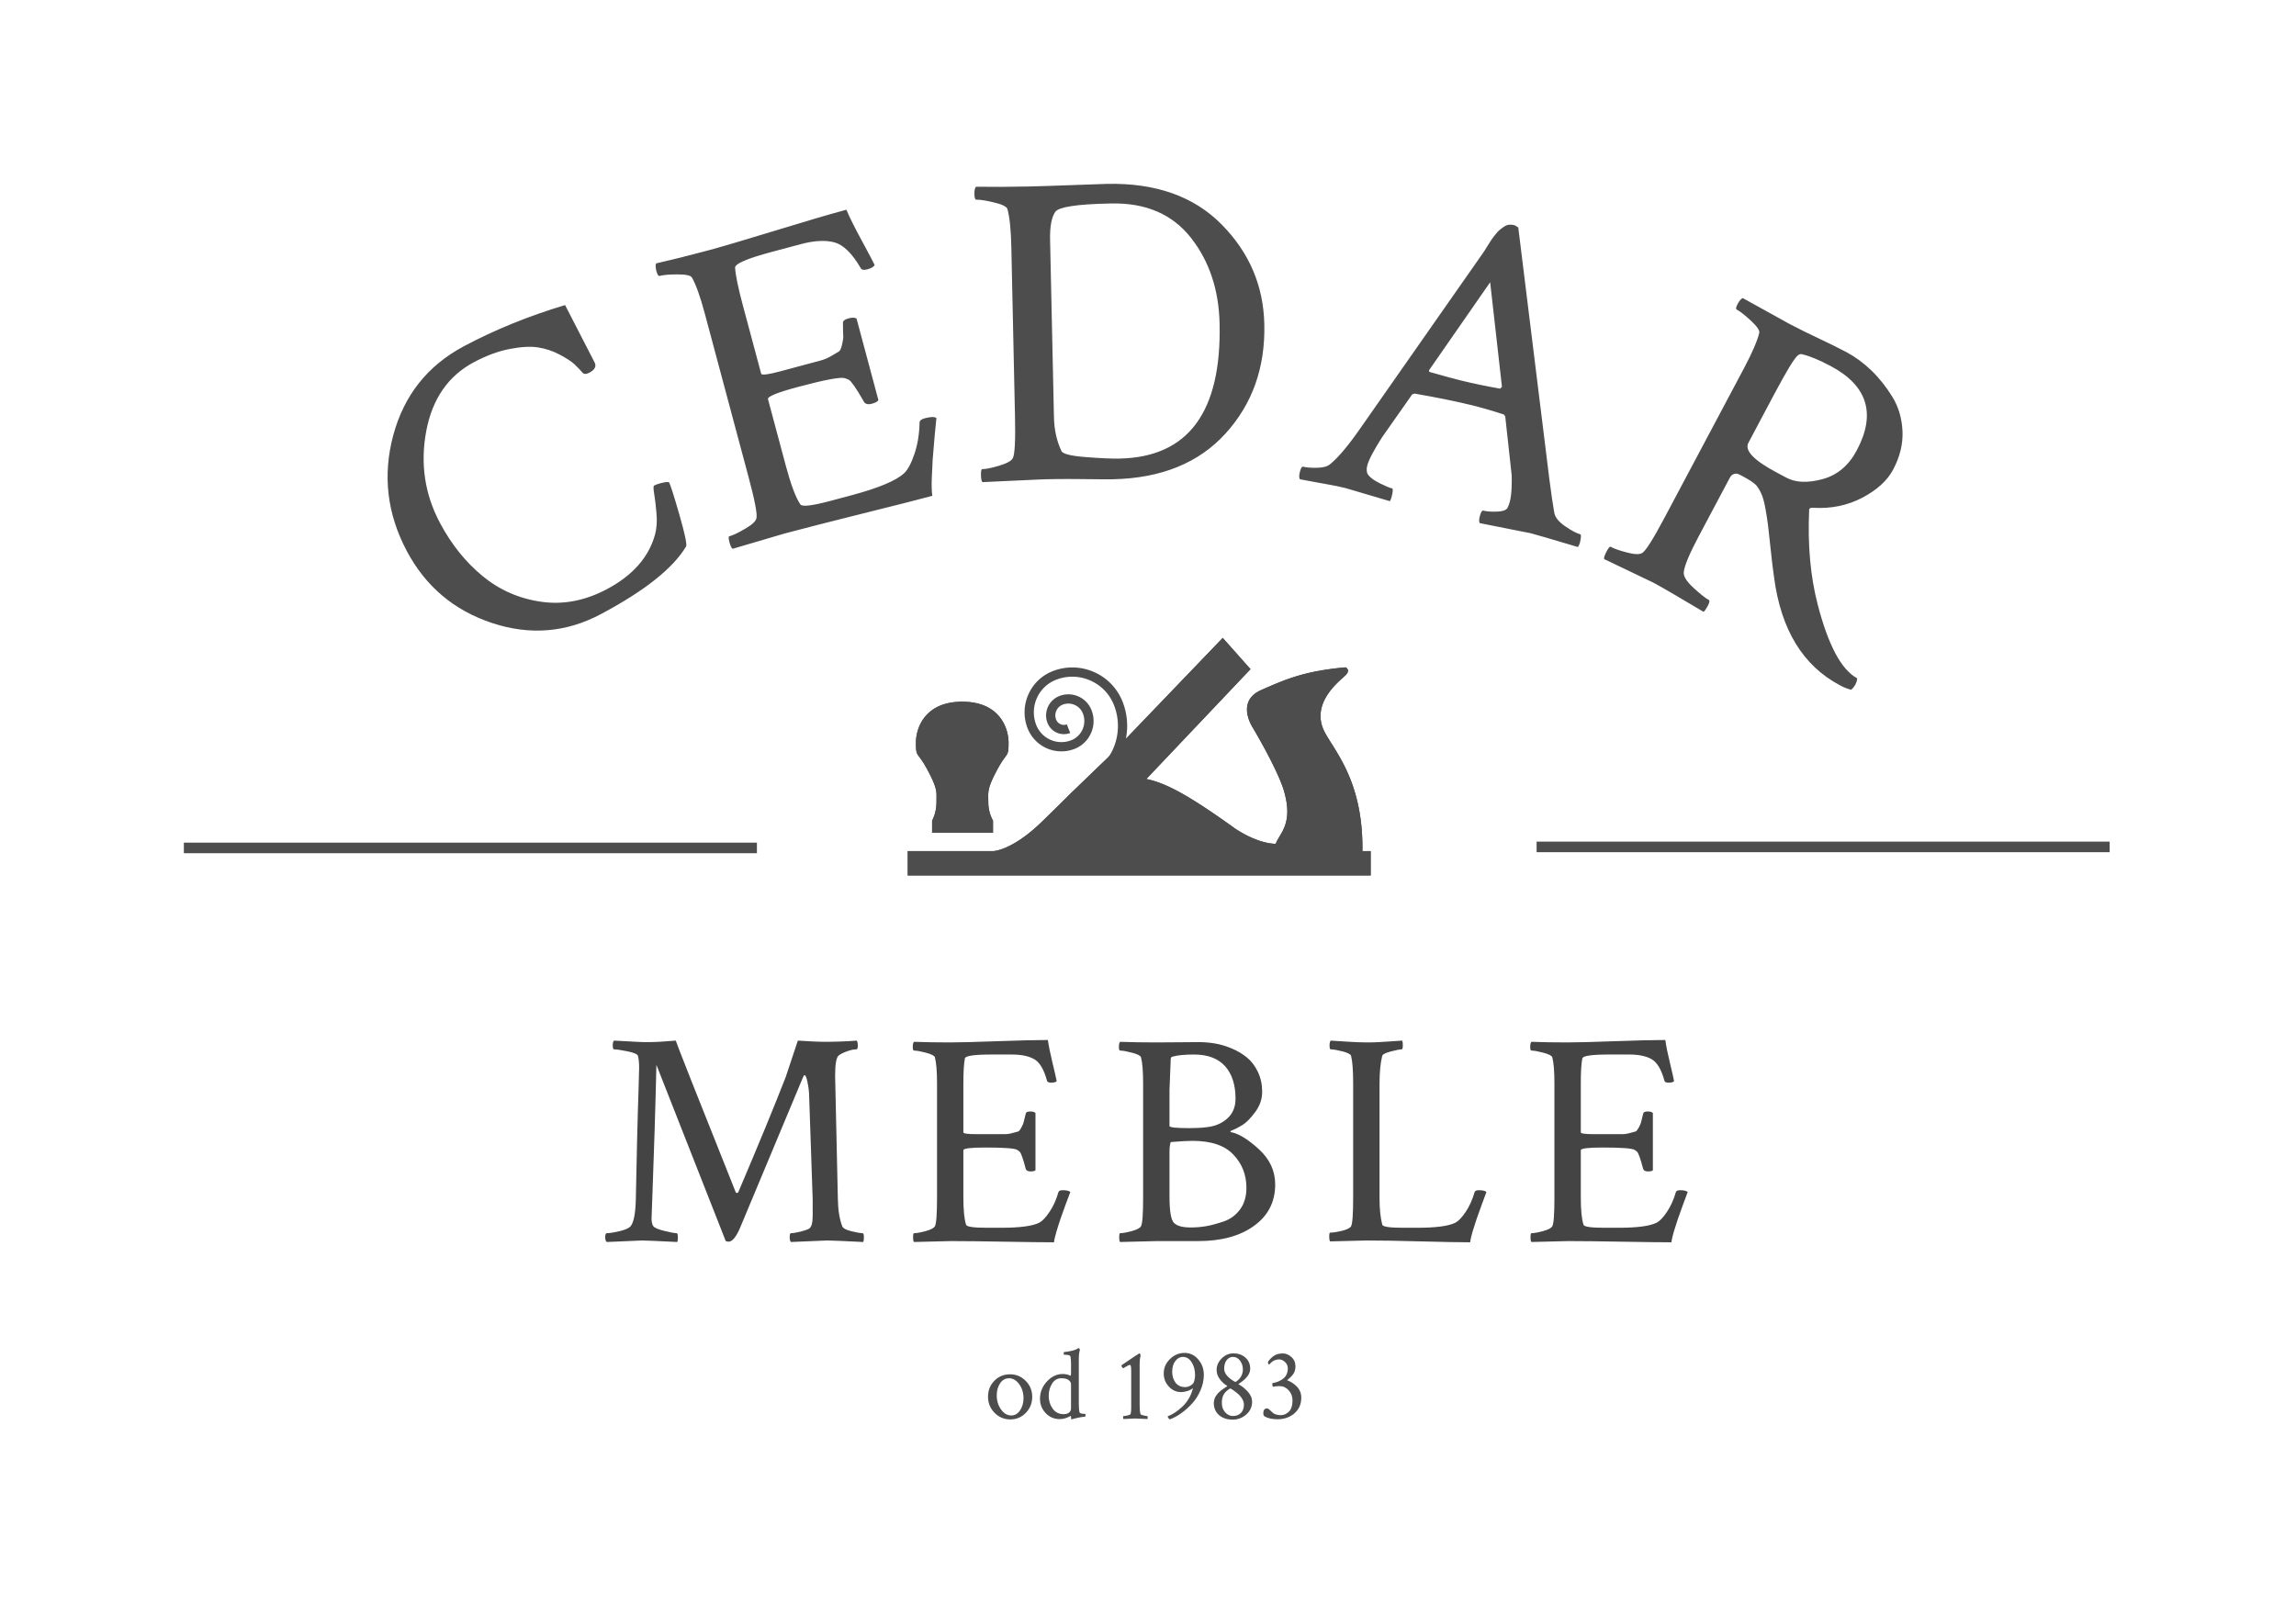
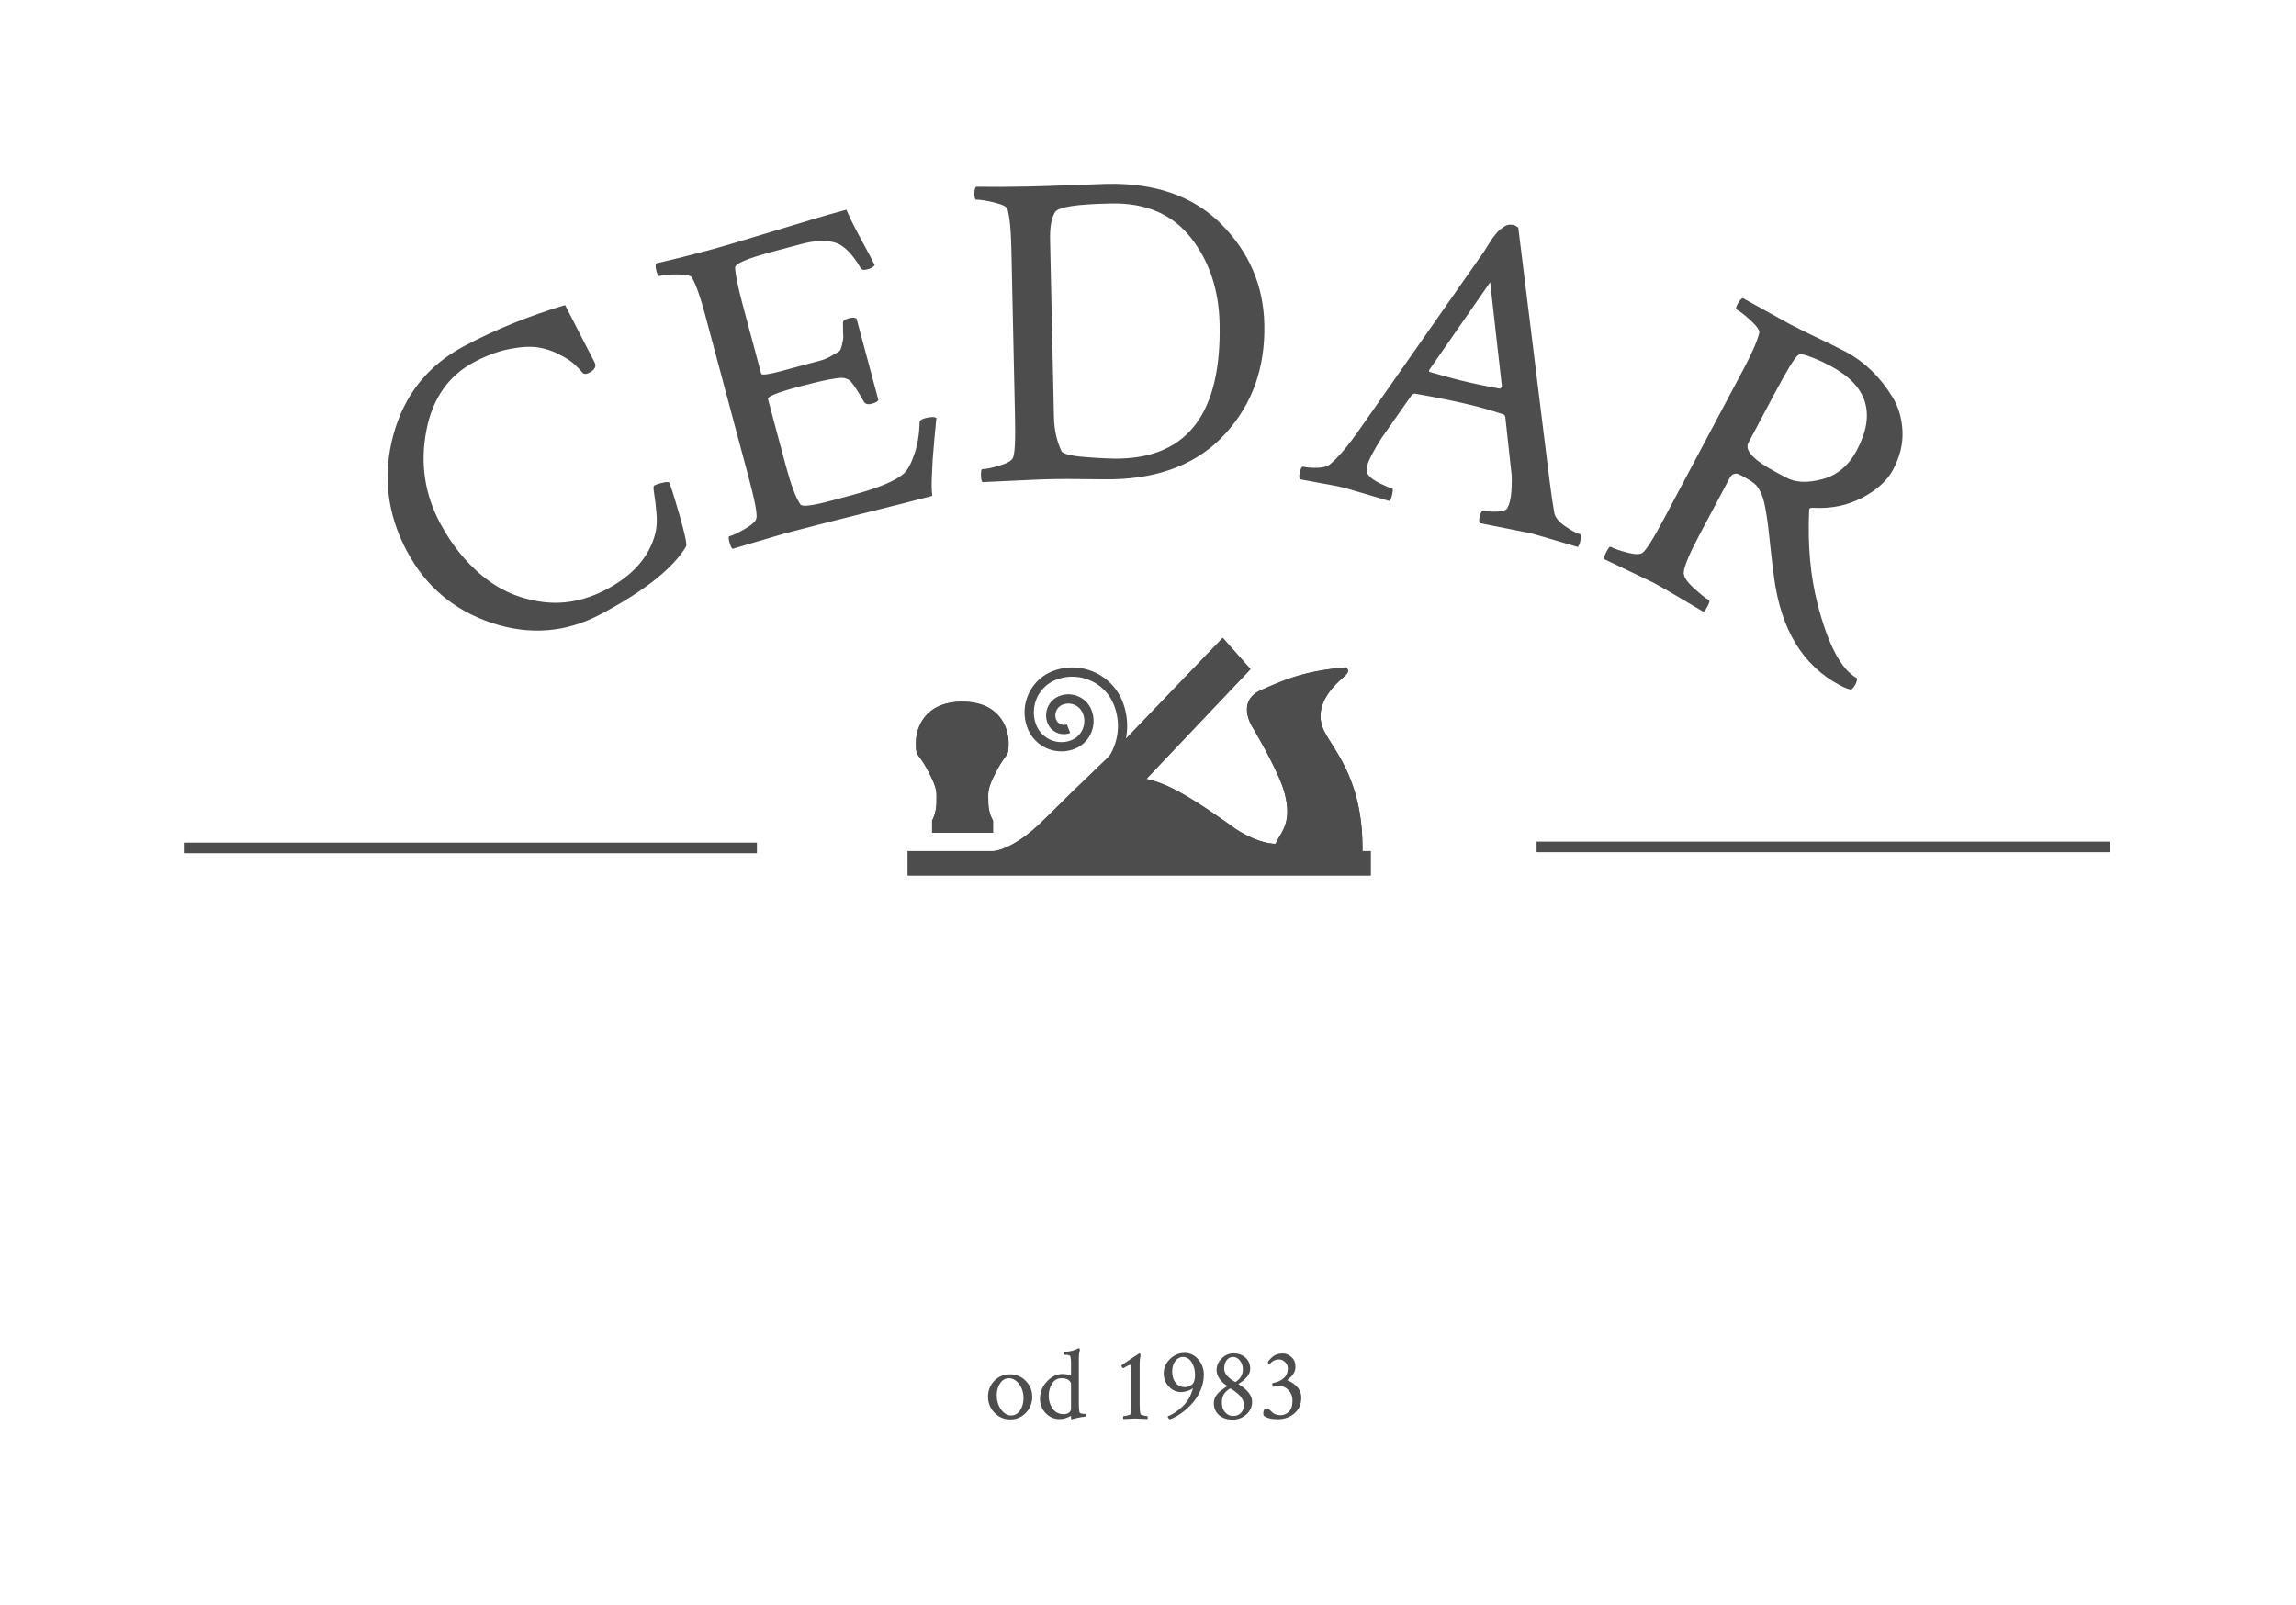
<svg xmlns="http://www.w3.org/2000/svg" id="SvgjsSvg13687" width="4096" height="2863.958">
  <defs id="SvgjsDefs13688" />
  <g id="SvgjsG13689" transform="translate(328, 328) scale(34.4)" opacity="1">
    <defs id="SvgjsDefs5195" />
    <g id="SvgjsG5196" transform="scale(0.225)" opacity="1">
      <g id="SvgjsG5197" class="J9cU-vR7u" transform="translate(151.4, 61.166) scale(1.404)" fill="#4d4d4d">
        <path d="M87 66v4H11v-4h14.094s3.055-.098 7.867-4.76a430.172 430.172 0 0 0 4.811-4.733l6.046-5.827L62.71 30.995l4.562 5.131-17.1 18.037c3.317.675 7.224 2.856 14.485 8.078 0 0 3.364 2.403 6.568 2.564 0 0 .185-.011.187-.015.692-1.782 2.9-3.28 1.37-8.611-1.01-3.521-5.137-10.444-5.137-10.444s-2.882-4.295 1.375-6.176c4.256-1.88 7.226-3.124 13.858-3.732 0 0 .89.406 0 1.297-.891.891-6.077 4.681-3.303 9.584C81.47 50.054 85.785 55 85.644 66H87zm-71.283-7.984c0 1.757-.717 2.98-.717 2.98V63h10v-2.004s-.774-1.224-.774-2.98c0-1.755-.262-2.134 1.41-5.287 1.672-3.151 1.917-1.981 1.917-4.489s-1.507-6.768-7.607-6.768c-6.1 0-7.605 4.26-7.605 6.768s.268 1.338 1.938 4.489c1.67 3.153 1.438 3.532 1.438 5.287z" />
        <path d="M85.644 66c.142-11-4.174-15.946-6.067-19.292-2.774-4.903 2.412-8.694 3.303-9.584.89-.891 0-1.297 0-1.297-6.633.608-9.603 1.853-13.858 3.732-4.257 1.881-1.375 6.176-1.375 6.176s4.127 6.923 5.137 10.444c1.53 5.331-.678 6.829-1.37 8.611-.002.004-.187.015-.187.015-3.204-.161-6.568-2.564-6.568-2.564-7.262-5.222-11.168-7.403-14.485-8.078l17.101-18.037-4.562-5.131-15.9 16.565a10.831 10.831 0 0 0-.518-6.022 8.821 8.821 0 0 0-4.68-4.922 8.814 8.814 0 0 0-6.786-.172c-3.73 1.436-5.599 5.64-4.163 9.369a5.959 5.959 0 0 0 7.692 3.418 4.889 4.889 0 0 0 2.725-2.592 4.88 4.88 0 0 0 .096-3.759 4.049 4.049 0 0 0-2.152-2.265 4.058 4.058 0 0 0-3.124-.079 3.421 3.421 0 0 0-1.962 4.417 2.89 2.89 0 0 0 3.729 1.656c-.249-.658-.327-.814-.544-1.418a1.368 1.368 0 0 1-1.768-.785 1.9 1.9 0 0 1 1.09-2.453 2.552 2.552 0 0 1 1.962.05 2.539 2.539 0 0 1 1.351 1.422 3.366 3.366 0 0 1-.065 2.597 3.371 3.371 0 0 1-1.883 1.791 4.438 4.438 0 0 1-5.729-2.545 5.737 5.737 0 0 1 3.29-7.406 7.304 7.304 0 0 1 5.626.144 7.297 7.297 0 0 1 3.877 4.078 9.31 9.31 0 0 1-.182 7.177c-.18.406-.393.787-.623 1.155l-.254.265-6.046 5.827a430.172 430.172 0 0 1-4.811 4.733C28.149 65.902 25.094 66 25.094 66H11v4h76v-4h-1.356z" />
        <path d="M15.717 58.016c0 1.757-.717 2.98-.717 2.98V63h10v-2.004s-.774-1.224-.774-2.98c0-1.755-.262-2.134 1.41-5.287 1.672-3.151 1.917-1.981 1.917-4.489s-1.507-6.768-7.607-6.768c-6.1 0-7.605 4.26-7.605 6.768s.268 1.338 1.938 4.489c1.67 3.153 1.438 3.532 1.438 5.287z" />
      </g>
      <g id="SvgjsG5198" class="text" transform="translate(223.364, 67.673) scale(1)" fill="#4d4d4d">
        <path d="M-111.54 1.11L-112.15 1.08C-112.51 1.12 -112.99 1.22 -113.57 1.37C-114.15 1.52 -114.62 1.7 -114.98 1.89C-115.16 1.99 -115.16 2.62 -114.96 3.8C-114.76 4.98 -114.58 6.48 -114.43 8.31C-114.27 10.13 -114.38 11.73 -114.74 13.09C-116.15 18.35 -119.85 22.58 -125.85 25.77C-130.89 28.45 -135.96 29.42 -141.06 28.67C-146.17 27.93 -150.67 25.94 -154.56 22.72C-158.45 19.5 -161.71 15.44 -164.32 10.53C-167.84 3.92 -168.9 -3.13 -167.51 -10.6C-166.12 -18.07 -162.45 -23.39 -156.51 -26.55C-153.66 -28.07 -150.91 -29.09 -148.26 -29.6C-145.62 -30.11 -143.43 -30.23 -141.68 -29.95C-139.94 -29.67 -138.28 -29.12 -136.71 -28.28C-135.13 -27.45 -133.99 -26.69 -133.28 -26.02C-132.57 -25.34 -131.92 -24.66 -131.32 -23.97C-130.97 -23.76 -130.5 -23.82 -129.89 -24.14C-128.62 -24.82 -128.22 -25.62 -128.71 -26.53C-129.03 -27.13 -131.3 -31.53 -135.5 -39.72C-143.89 -37.2 -151.66 -34.04 -158.82 -30.23C-167.18 -25.77 -172.61 -18.94 -175.1 -9.71C-177.58 -0.49 -176.53 8.43 -171.95 17.04C-167.62 25.16 -161.09 30.67 -152.35 33.57C-143.6 36.47 -135.23 35.78 -127.23 31.52C-117.16 26.16 -110.62 20.97 -107.62 15.95C-107.35 15.57 -107.85 13.17 -109.11 8.75C-110.38 4.32 -111.19 1.78 -111.54 1.11Z M-102.6 -52.3C-107.04 -51.11 -111.01 -50.12 -114.5 -49.33C-114.69 -48.99 -114.67 -48.39 -114.44 -47.53C-114.23 -46.73 -113.99 -46.37 -113.72 -46.44C-112.86 -46.67 -111.49 -46.79 -109.6 -46.79C-107.72 -46.8 -106.61 -46.57 -106.27 -46.09C-105.32 -44.42 -104.33 -41.63 -103.28 -37.71L-93.21 -0.08C-91.75 5.36 -91.15 8.54 -91.4 9.46C-91.57 10.15 -92.44 10.95 -94.01 11.86C-95.58 12.78 -96.79 13.36 -97.65 13.59C-97.85 13.64 -97.84 14.1 -97.61 14.96C-97.38 15.82 -97.13 16.33 -96.88 16.47L-84.92 12.95C-80.27 11.71 -74.28 10.18 -66.94 8.35C-59.61 6.53 -54.25 5.17 -50.86 4.26C-51 3.23 -51.04 1.89 -50.98 0.24C-50.92 -1.41 -50.85 -2.87 -50.77 -4.14C-50.68 -5.41 -50.54 -7.08 -50.35 -9.16C-50.16 -11.23 -50.01 -12.75 -49.91 -13.7C-50.42 -13.99 -51.3 -13.97 -52.56 -13.63C-53.36 -13.42 -53.77 -13.1 -53.79 -12.66C-53.85 -9.94 -54.25 -7.51 -54.99 -5.36C-55.72 -3.2 -56.52 -1.73 -57.37 -0.93C-59.26 0.79 -63.29 2.47 -69.46 4.12L-74.24 5.4C-78.56 6.56 -80.9 6.83 -81.28 6.22C-82.34 4.65 -83.44 1.71 -84.6 -2.6L-88.73 -18.03C-88.89 -18.63 -86.58 -19.57 -81.8 -20.85C-75.63 -22.5 -72.04 -23.17 -71.04 -22.87C-70.57 -22.72 -70.23 -22.58 -70.02 -22.45C-69.81 -22.33 -69.42 -21.87 -68.84 -21.06C-68.27 -20.25 -67.52 -19.02 -66.57 -17.35C-66.23 -16.87 -65.63 -16.75 -64.76 -16.98C-63.97 -17.19 -63.47 -17.47 -63.28 -17.8L-68.32 -36.62C-68.74 -36.86 -69.34 -36.88 -70.14 -36.66C-71.07 -36.41 -71.51 -36.05 -71.45 -35.57C-71.44 -33.93 -71.42 -32.93 -71.38 -32.54C-71.35 -32.16 -71.45 -31.51 -71.66 -30.6C-71.88 -29.69 -72.12 -29.16 -72.36 -29.03C-72.61 -28.89 -73.16 -28.56 -74.02 -28.05C-74.88 -27.54 -75.72 -27.17 -76.55 -26.95L-80.59 -25.87L-85.86 -24.45C-88.72 -23.69 -90.2 -23.51 -90.3 -23.9L-94.57 -39.83C-95.63 -43.81 -96.21 -46.65 -96.31 -48.33C-96.4 -49.23 -93.6 -50.44 -87.89 -51.97L-81.22 -53.75C-78.1 -54.59 -75.51 -54.73 -73.44 -54.18C-71.38 -53.63 -69.36 -51.67 -67.38 -48.28C-67.19 -47.84 -66.67 -47.73 -65.8 -47.96C-64.94 -48.19 -64.39 -48.52 -64.14 -48.94C-64.49 -49.7 -65.47 -51.55 -67.07 -54.5C-68.68 -57.45 -69.88 -59.85 -70.66 -61.7C-74.37 -60.71 -79.88 -59.09 -87.17 -56.85C-94.47 -54.62 -99.61 -53.1 -102.6 -52.3Z M-28.51 -67.06C-33.11 -66.96 -37.2 -66.94 -40.78 -67C-41.05 -66.72 -41.17 -66.14 -41.15 -65.24C-41.13 -64.42 -40.99 -64.01 -40.71 -64.02C-39.82 -64.04 -38.46 -63.82 -36.63 -63.38C-34.8 -62.94 -33.77 -62.45 -33.55 -61.9C-33.03 -60.06 -32.73 -57.11 -32.64 -53.06L-31.8 -14.12C-31.67 -8.48 -31.84 -5.25 -32.31 -4.41C-32.64 -3.79 -33.67 -3.22 -35.41 -2.7C-37.15 -2.18 -38.47 -1.91 -39.36 -1.89C-39.57 -1.89 -39.66 -1.4 -39.64 -0.44C-39.62 0.38 -39.51 0.9 -39.3 1.1L-26.84 0.52C-24.09 0.39 -20.68 0.35 -16.59 0.4C-12.5 0.45 -10.04 0.46 -9.22 0.44C1.91 0.2 10.56 -3.32 16.74 -10.12C22.91 -16.92 25.89 -25.3 25.67 -35.26C25.48 -44.19 22.19 -51.88 15.79 -58.34C9.4 -64.79 0.61 -67.9 -10.59 -67.66C-11.9 -67.63 -14.56 -67.54 -18.57 -67.38C-22.59 -67.23 -25.9 -67.12 -28.51 -67.06ZM-23.71 -54.7C-23.78 -57.79 -23.38 -59.96 -22.51 -61.22C-21.71 -62.33 -17.6 -62.97 -10.18 -63.13L-9.67 -63.14C-1.7 -63.32 4.42 -60.7 8.7 -55.3C12.97 -49.89 15.19 -43.27 15.36 -35.44C15.81 -15.05 8.13 -4.67 -7.67 -4.33C-9.52 -4.29 -12.16 -4.41 -15.56 -4.68C-18.97 -4.94 -20.82 -5.42 -21.11 -6.1C-22.19 -8.41 -22.76 -11.01 -22.82 -13.9Z M84.2 -57.61L83.37 -58.13C82.9 -58.25 82.47 -58.28 82.07 -58.24C81.67 -58.2 81.28 -58.04 80.9 -57.78C80.52 -57.52 80.19 -57.28 79.93 -57.06C79.66 -56.85 79.33 -56.49 78.92 -55.98C78.52 -55.48 78.2 -55.06 77.98 -54.73C77.76 -54.39 77.44 -53.89 77.02 -53.21C76.61 -52.53 76.3 -52.04 76.08 -51.74L47.75 -11.24C44.93 -7.19 42.59 -4.43 40.75 -2.97C40.14 -2.49 39.16 -2.23 37.81 -2.21C36.46 -2.18 35.38 -2.27 34.58 -2.46C34.32 -2.53 34.07 -2.09 33.84 -1.16C33.66 -0.42 33.67 0.11 33.87 0.44C35.03 0.65 36.23 0.87 37.48 1.11C38.73 1.34 39.86 1.55 40.88 1.73C41.9 1.9 43.07 2.15 44.41 2.48C44.61 2.53 48.01 3.53 54.6 5.49C54.81 5.19 55 4.64 55.16 3.83C55.33 3.02 55.31 2.59 55.11 2.54C54.51 2.4 53.57 2.01 52.31 1.38C51.05 0.76 50.18 0.14 49.69 -0.48C49.25 -1.01 49.15 -1.74 49.38 -2.67C49.69 -3.94 50.82 -6.11 52.76 -9.17L59.75 -19.13L60.33 -19.31C65.41 -18.42 69.69 -17.56 73.16 -16.71C75.63 -16.11 78.15 -15.39 80.7 -14.55C80.9 -14.51 81.07 -14.32 81.2 -14.01L82.55 -1.69L82.68 -0.49C82.72 0.22 82.71 1.19 82.66 2.42C82.61 3.64 82.48 4.69 82.27 5.56C82.14 6.09 81.94 6.61 81.68 7.11C81.35 7.59 80.54 7.86 79.26 7.9C77.97 7.94 76.93 7.86 76.13 7.67C75.86 7.6 75.61 7.98 75.38 8.81C75.14 9.63 75.12 10.21 75.32 10.55C83.08 12.08 86.99 12.86 87.06 12.88C87.73 13.04 91.36 14.1 97.95 16.06C98.18 15.69 98.33 15.38 98.4 15.11C98.7 13.84 98.73 13.18 98.46 13.11C97.66 12.91 96.5 12.3 94.99 11.26C93.47 10.21 92.64 9.15 92.48 8.05C92.15 6.2 91.77 3.56 91.33 0.13ZM63.77 -24.3C63.64 -24.34 63.6 -24.49 63.67 -24.75L77.72 -44.98L80.44 -20.88L80.02 -20.45C76.83 -21.01 73.77 -21.65 70.83 -22.37C69.56 -22.68 67.21 -23.32 63.77 -24.3Z M156.21 -25.66C164.7 -21.14 166.71 -14.67 162.23 -6.24C160.36 -2.72 157.72 -0.5 154.32 0.41C150.92 1.33 148.15 1.22 146.03 0.09L143.76 -1.12C138.48 -3.92 136.31 -6.21 137.24 -7.96L143.09 -18.98C144.67 -21.95 145.89 -24.12 146.73 -25.5C147.58 -26.88 148.19 -27.72 148.55 -28.04C148.91 -28.35 149.23 -28.47 149.5 -28.41C151.25 -28.02 153.48 -27.11 156.21 -25.66ZM159.8 -28.89C158.04 -29.82 155.88 -30.89 153.33 -32.09C150.78 -33.29 148.59 -34.38 146.77 -35.34L135.95 -41.33C135.58 -41.21 135.18 -40.76 134.76 -39.97C134.37 -39.25 134.3 -38.82 134.54 -38.69C135.33 -38.27 136.42 -37.42 137.8 -36.14C139.18 -34.86 139.84 -33.93 139.76 -33.35C139.31 -31.49 138.14 -28.76 136.24 -25.18L117.96 9.21C115.32 14.19 113.59 16.93 112.78 17.43C112.18 17.81 111.03 17.79 109.32 17.34C107.61 16.9 106.33 16.46 105.48 16C105.3 15.91 105 16.25 104.58 17.04C104.1 17.95 103.9 18.55 103.98 18.83L115.33 24.27C117.15 25.24 121.01 27.48 126.92 31.01C127.23 30.71 127.53 30.29 127.82 29.74C128.27 28.89 128.38 28.4 128.14 28.28C127.35 27.86 126.16 26.91 124.56 25.44C122.97 23.98 122.23 22.77 122.35 21.82C122.51 20.34 123.67 17.58 125.83 13.51L132.94 0.13C133.19 -0.35 133.51 -0.65 133.88 -0.76C134.25 -0.88 134.57 -0.89 134.83 -0.79C135.09 -0.69 135.46 -0.51 135.94 -0.25C137.52 0.59 138.58 1.3 139.12 1.9C139.62 2.56 140.04 3.28 140.35 4.08C140.67 4.87 140.95 5.95 141.19 7.32C141.44 8.7 141.63 9.95 141.77 11.07C141.91 12.2 142.11 14.02 142.37 16.53C142.63 19.04 142.89 21.22 143.16 23.07C144.76 35.13 149.81 43.41 158.31 47.92C159.28 48.44 160.14 48.78 160.91 48.96C161.28 48.69 161.62 48.28 161.91 47.74C162.16 47.25 162.3 46.78 162.31 46.32C158.67 44.38 155.63 38.68 153.19 29.22C151.54 22.82 150.89 15.62 151.24 7.64C151.19 7.15 151.53 6.94 152.27 7.02C156.35 7.25 160.09 6.47 163.48 4.7C166.87 2.92 169.25 0.76 170.6 -1.79C172.18 -4.76 172.9 -7.73 172.76 -10.68C172.62 -13.63 171.84 -16.27 170.42 -18.57C169 -20.88 167.39 -22.91 165.59 -24.64C163.79 -26.38 161.86 -27.79 159.8 -28.89Z" />
      </g>
      <g id="SvgjsG5199" class="text" transform="translate(221.669, 284.693) scale(1)" fill="#4d4d4d">
        <path d="M-31.49 -9.33C-30.6 -9.33 -29.82 -8.88 -29.15 -7.98C-28.48 -7.08 -28.14 -6 -28.14 -4.74C-28.14 -3.64 -28.41 -2.7 -28.94 -1.92C-29.47 -1.14 -30.15 -0.75 -30.98 -0.75C-31.87 -0.75 -32.65 -1.21 -33.31 -2.12C-33.97 -3.04 -34.31 -4.13 -34.31 -5.41C-34.31 -6.51 -34.04 -7.43 -33.52 -8.19C-33 -8.95 -32.32 -9.33 -31.49 -9.33ZM-31.24 -10.24C-32.69 -10.24 -33.9 -9.74 -34.87 -8.74C-35.84 -7.74 -36.32 -6.52 -36.32 -5.06C-36.32 -3.63 -35.82 -2.39 -34.82 -1.37C-33.82 -0.35 -32.61 0.16 -31.19 0.16C-29.77 0.16 -28.57 -0.35 -27.59 -1.37C-26.61 -2.39 -26.13 -3.63 -26.13 -5.06C-26.13 -6.49 -26.63 -7.7 -27.63 -8.72C-28.63 -9.74 -29.83 -10.24 -31.24 -10.24Z M-19.42 -9.33C-18.64 -9.33 -18.07 -9.19 -17.72 -8.9C-17.37 -8.61 -17.19 -8.3 -17.19 -7.97L-17.19 -2.39C-17.19 -1.98 -17.34 -1.66 -17.64 -1.42C-17.94 -1.18 -18.35 -1.05 -18.88 -1.05C-19.96 -1.05 -20.8 -1.47 -21.41 -2.31C-22.02 -3.15 -22.33 -4.13 -22.33 -5.27C-22.33 -6.35 -22.07 -7.3 -21.55 -8.11C-21.04 -8.92 -20.33 -9.33 -19.42 -9.33ZM-19.12 -10.31C-20.46 -10.31 -21.67 -9.74 -22.74 -8.59C-23.81 -7.44 -24.34 -6.11 -24.34 -4.59C-24.34 -3.31 -23.91 -2.21 -23.03 -1.29C-22.16 -0.37 -21.07 0.09 -19.77 0.09C-18.99 0.09 -18.16 -0.15 -17.29 -0.63C-17.23 -0.66 -17.19 -0.63 -17.19 -0.54L-17.19 -0.26C-17.19 0.01 -17.15 0.14 -17.05 0.14L-16.84 0.09C-16.7 0.05 -16.52 0 -16.3 -0.06C-16.08 -0.11 -15.85 -0.17 -15.59 -0.22C-15.33 -0.28 -15.06 -0.33 -14.77 -0.38C-14.48 -0.42 -14.22 -0.45 -13.98 -0.47C-13.89 -0.47 -13.84 -0.59 -13.84 -0.82C-13.84 -0.99 -13.87 -1.09 -13.91 -1.1L-14.12 -1.13C-14.26 -1.13 -14.41 -1.13 -14.56 -1.15C-14.71 -1.16 -14.85 -1.2 -14.99 -1.27C-15.13 -1.33 -15.22 -1.41 -15.25 -1.52C-15.34 -1.96 -15.39 -2.56 -15.39 -3.31L-15.39 -13.85C-15.39 -14.71 -15.3 -15.39 -15.13 -15.89C-15.15 -15.97 -15.19 -16.05 -15.25 -16.14C-15.31 -16.23 -15.37 -16.27 -15.44 -16.27L-15.48 -16.27L-15.58 -16.2C-15.65 -16.15 -15.77 -16.09 -15.93 -16.02C-16.08 -15.95 -16.28 -15.88 -16.5 -15.8C-16.73 -15.72 -17.04 -15.64 -17.44 -15.57C-17.84 -15.49 -18.27 -15.42 -18.74 -15.38C-18.84 -15.38 -18.88 -15.25 -18.88 -15C-18.88 -14.83 -18.84 -14.74 -18.74 -14.74L-18.53 -14.74C-17.81 -14.74 -17.41 -14.62 -17.33 -14.37C-17.24 -13.9 -17.19 -13.4 -17.19 -12.87L-17.19 -10.34C-17.19 -10.06 -17.25 -9.92 -17.36 -9.92C-17.86 -10.18 -18.44 -10.31 -19.12 -10.31Z M-5.15 -11.63L-4.68 -11.91C-4.44 -12.05 -4.24 -12.17 -4.06 -12.26C-3.88 -12.35 -3.74 -12.4 -3.65 -12.4C-3.57 -12.4 -3.51 -12.37 -3.47 -12.32C-3.43 -12.26 -3.4 -12.12 -3.36 -11.88C-3.33 -11.65 -3.32 -11.31 -3.32 -10.85L-3.32 -2.41C-3.32 -1.9 -3.36 -1.45 -3.46 -1.08C-3.49 -0.97 -3.72 -0.86 -4.15 -0.76C-4.58 -0.66 -4.9 -0.61 -5.1 -0.61C-5.16 -0.61 -5.19 -0.51 -5.19 -0.32C-5.19 -0.12 -5.16 0.01 -5.1 0.07C-3.54 -0.01 -2.63 -0.05 -2.38 -0.05C-2.05 -0.05 -1.11 -0.01 0.46 0.07C0.47 0.04 0.48 -0.05 0.48 -0.19C0.48 -0.47 0.45 -0.61 0.39 -0.61C0.23 -0.61 -0.06 -0.66 -0.49 -0.76C-0.92 -0.86 -1.15 -0.97 -1.18 -1.08C-1.31 -1.56 -1.37 -2.26 -1.37 -3.16L-1.37 -12.4C-1.37 -13.35 -1.29 -14.09 -1.14 -14.6C-1.2 -14.9 -1.29 -15.05 -1.42 -15.05L-1.47 -15.05C-1.53 -15.05 -2.88 -14.15 -5.52 -12.35C-5.55 -12.32 -5.57 -12.28 -5.57 -12.21C-5.57 -12.13 -5.52 -12.03 -5.43 -11.9C-5.33 -11.76 -5.24 -11.67 -5.15 -11.63Z M11.4 -10.1C11.39 -9.4 11.28 -8.81 11.08 -8.35C10.97 -8.1 10.72 -7.86 10.33 -7.63C9.94 -7.4 9.53 -7.29 9.11 -7.29C8.15 -7.29 7.42 -7.63 6.9 -8.31C6.39 -8.99 6.13 -9.84 6.13 -10.85C6.13 -11.87 6.37 -12.69 6.86 -13.31C7.34 -13.94 7.92 -14.25 8.59 -14.25C9.42 -14.25 10.1 -13.84 10.62 -13.01C11.14 -12.18 11.4 -11.21 11.4 -10.1ZM8.97 -15.17C7.7 -15.17 6.59 -14.7 5.63 -13.77C4.66 -12.84 4.18 -11.73 4.18 -10.43C4.18 -9.26 4.57 -8.25 5.36 -7.41C6.14 -6.56 7.09 -6.14 8.22 -6.14C8.64 -6.14 9.12 -6.23 9.67 -6.4C10.22 -6.57 10.58 -6.76 10.75 -6.96C10.76 -6.98 10.79 -6.99 10.82 -7.01C10.87 -7.01 10.87 -6.93 10.84 -6.77C10.42 -5.23 9.65 -3.92 8.54 -2.85C7.43 -1.78 6.28 -1.01 5.08 -0.54C5.08 -0.46 5.14 -0.33 5.26 -0.14C5.39 0.05 5.5 0.14 5.59 0.14C6.47 -0.17 7.34 -0.64 8.23 -1.28C9.11 -1.91 9.95 -2.66 10.74 -3.53C11.53 -4.4 12.17 -5.41 12.67 -6.58C13.17 -7.74 13.42 -8.93 13.42 -10.15C13.42 -11.48 13 -12.65 12.15 -13.65C11.31 -14.66 10.25 -15.17 8.97 -15.17Z M20.12 -0.63C19.45 -0.63 18.86 -0.91 18.34 -1.48C17.83 -2.04 17.57 -2.77 17.57 -3.68C17.57 -4.43 17.71 -5.06 18 -5.57C18.29 -6.08 18.76 -6.53 19.42 -6.94C19.44 -6.95 19.47 -6.96 19.51 -6.96C19.55 -6.96 19.59 -6.95 19.66 -6.92C19.86 -6.81 20.07 -6.67 20.3 -6.52C20.53 -6.36 20.84 -6.11 21.25 -5.77C21.66 -5.42 21.99 -5.03 22.26 -4.58C22.52 -4.14 22.66 -3.69 22.66 -3.23C22.66 -2.44 22.43 -1.8 21.98 -1.34C21.52 -0.87 20.91 -0.63 20.12 -0.63ZM20.12 -14.25C20.8 -14.25 21.35 -13.96 21.78 -13.37C22.21 -12.79 22.42 -12.13 22.42 -11.39C22.42 -10.19 21.89 -9.24 20.83 -8.53C20.78 -8.5 20.73 -8.49 20.69 -8.49C20.66 -8.49 20.61 -8.5 20.55 -8.53C18.92 -9.47 18.11 -10.47 18.11 -11.53C18.11 -12.35 18.3 -13 18.68 -13.5C19.07 -14 19.55 -14.25 20.12 -14.25ZM20.27 -15.07C19.23 -15.07 18.33 -14.69 17.55 -13.91C16.76 -13.14 16.37 -12.25 16.37 -11.25C16.37 -10.47 16.62 -9.76 17.11 -9.11C17.6 -8.46 18.16 -7.95 18.76 -7.6C18.84 -7.55 18.84 -7.5 18.76 -7.45L18.46 -7.27C18.27 -7.14 18.15 -7.06 18.1 -7.02C18.04 -6.98 17.91 -6.89 17.71 -6.75C17.51 -6.61 17.37 -6.5 17.29 -6.43C17.21 -6.36 17.08 -6.25 16.91 -6.09C16.74 -5.94 16.61 -5.8 16.53 -5.68C16.44 -5.57 16.33 -5.42 16.21 -5.24C16.08 -5.06 15.99 -4.89 15.94 -4.74C15.89 -4.58 15.83 -4.4 15.79 -4.21C15.74 -4.01 15.72 -3.81 15.72 -3.61C15.72 -2.47 16.12 -1.55 16.92 -0.84C17.73 -0.14 18.78 0.21 20.08 0.21C21.27 0.21 22.31 -0.19 23.21 -0.98C24.11 -1.78 24.55 -2.76 24.55 -3.91C24.55 -4.7 24.25 -5.44 23.63 -6.15C23.01 -6.86 22.3 -7.45 21.48 -7.92C21.37 -7.99 21.37 -8.03 21.48 -8.06C23.23 -9.17 24.11 -10.32 24.11 -11.51C24.11 -12.59 23.74 -13.45 23 -14.1C22.25 -14.75 21.34 -15.07 20.27 -15.07Z M31.68 -15.05C30.84 -15.05 30.15 -14.88 29.62 -14.53C29.09 -14.19 28.61 -13.71 28.19 -13.08C28.19 -12.97 28.22 -12.84 28.28 -12.69C28.34 -12.55 28.41 -12.47 28.47 -12.47C28.49 -12.49 28.56 -12.57 28.7 -12.72C28.84 -12.87 28.99 -13 29.14 -13.13C29.29 -13.25 29.5 -13.37 29.79 -13.49C30.08 -13.61 30.4 -13.67 30.74 -13.67C31.27 -13.67 31.75 -13.46 32.16 -13.05C32.58 -12.63 32.78 -12.16 32.78 -11.63C32.78 -10.66 32.46 -9.89 31.82 -9.33C31.18 -8.77 30.32 -8.39 29.24 -8.2C29.21 -8.16 29.2 -8.08 29.2 -7.97C29.2 -7.7 29.25 -7.5 29.36 -7.36C29.8 -7.47 30.31 -7.52 30.88 -7.52C31.68 -7.52 32.38 -7.2 32.97 -6.56C33.56 -5.92 33.86 -5.14 33.86 -4.22C33.86 -3.03 33.58 -2.17 33.03 -1.63C32.47 -1.09 31.85 -0.82 31.17 -0.82C30.43 -0.82 29.84 -0.98 29.38 -1.31C29.26 -1.41 29.11 -1.55 28.93 -1.73C28.75 -1.92 28.58 -2.07 28.43 -2.19C28.29 -2.31 28.14 -2.37 28 -2.37C27.42 -2.37 27.13 -2 27.13 -1.27C27.13 -0.92 27.21 -0.7 27.37 -0.59C28.07 -0.12 29.09 0.12 30.42 0.12C31.96 0.12 33.26 -0.34 34.31 -1.24C35.35 -2.15 35.88 -3.34 35.88 -4.83C35.88 -5.86 35.54 -6.72 34.86 -7.41C34.18 -8.1 33.42 -8.59 32.6 -8.88C33.22 -9.35 33.7 -9.83 34.04 -10.3C34.37 -10.78 34.54 -11.36 34.54 -12.05C34.54 -12.94 34.23 -13.66 33.61 -14.22C33 -14.77 32.35 -15.05 31.68 -15.05Z" />
      </g>
      <rect id="SvgjsRect5200" width="132.083" height="2.438" fill="#4d4d4d" transform="translate(0, 151.885) scale(1)" />
      <rect id="SvgjsRect5201" width="132.083" height="2.438" fill="#4d4d4d" transform="translate(311.791, 151.65) scale(1)" />
      <g id="SvgjsG5202" class="text" transform="translate(221.727, 243.742) scale(1)" fill="#444444">
-         <path d="M-114.77 -45.87C-115.7 -45.87 -116.56 -45.89 -117.35 -45.94C-118.14 -45.99 -119.02 -46.03 -119.97 -46.08C-120.92 -46.13 -121.8 -46.17 -122.59 -46.22C-122.78 -46.03 -122.87 -45.69 -122.87 -45.17C-122.87 -44.52 -122.78 -44.2 -122.59 -44.2C-121.94 -44.2 -120.89 -44.04 -119.45 -43.74C-118 -43.44 -117.21 -43.1 -117.07 -42.73C-116.89 -42.03 -116.79 -41.1 -116.79 -39.94C-116.79 -39.19 -116.84 -37.48 -116.93 -34.8C-117.03 -32.13 -117.13 -28.44 -117.25 -23.74C-117.36 -19.04 -117.47 -14.27 -117.56 -9.43C-117.65 -6.21 -118.07 -4.19 -118.82 -3.35C-119.24 -2.93 -120.09 -2.57 -121.37 -2.27C-122.65 -1.97 -123.61 -1.82 -124.26 -1.82C-124.5 -1.82 -124.61 -1.49 -124.61 -0.84C-124.61 -0.37 -124.5 -0.02 -124.26 0.21C-118.91 -0.02 -116.19 -0.14 -116.1 -0.14C-115.35 -0.14 -112.65 -0.02 -108 0.21C-107.9 -0.07 -107.86 -0.4 -107.86 -0.77C-107.86 -1.47 -107.95 -1.82 -108.14 -1.82C-108.6 -1.82 -109.54 -1.99 -110.96 -2.34C-112.38 -2.69 -113.23 -3.05 -113.51 -3.42C-113.79 -3.79 -113.93 -4.4 -113.93 -5.24C-113.93 -5.33 -113.86 -7.25 -113.72 -11C-113.58 -14.74 -113.42 -19.5 -113.23 -25.27C-113.05 -31.05 -112.91 -36.17 -112.81 -40.63L-96.83 0C-96.55 0.09 -96.34 0.14 -96.2 0.14C-95.36 0.14 -94.5 -0.86 -93.61 -2.86L-79.02 -37.77C-78.88 -38.1 -78.77 -38.26 -78.67 -38.26C-78.44 -38.26 -78.22 -37.76 -78.01 -36.76C-77.8 -35.76 -77.67 -34.89 -77.63 -34.14L-76.79 -9.57L-76.79 -5.86C-76.79 -4.19 -77.07 -3.19 -77.63 -2.86C-78.04 -2.63 -78.73 -2.4 -79.68 -2.16C-80.64 -1.93 -81.35 -1.82 -81.81 -1.82C-82 -1.82 -82.09 -1.51 -82.09 -0.91C-82.09 -0.35 -82 0.02 -81.81 0.21C-76.46 -0.02 -73.67 -0.14 -73.44 -0.14C-72.55 -0.14 -69.78 -0.02 -65.13 0.21C-65.03 -0.07 -64.99 -0.42 -64.99 -0.84C-64.99 -1.49 -65.08 -1.82 -65.27 -1.82C-65.78 -1.82 -66.64 -1.97 -67.85 -2.27C-69.06 -2.57 -69.76 -2.93 -69.95 -3.35C-70.6 -4.98 -70.95 -7.12 -70.99 -9.77C-71.41 -27.93 -71.62 -37.38 -71.62 -38.12C-71.62 -40.82 -71.34 -42.38 -70.78 -42.8C-70.36 -43.13 -69.74 -43.44 -68.9 -43.74C-68.06 -44.04 -67.38 -44.2 -66.87 -44.2L-66.73 -44.2C-66.5 -44.2 -66.38 -44.52 -66.38 -45.17C-66.38 -45.45 -66.45 -45.8 -66.59 -46.22C-68.92 -46.03 -71.53 -45.94 -74.41 -45.94C-75.3 -45.94 -77.23 -46.03 -80.21 -46.22L-83 -37.84C-85.7 -30.91 -89.33 -22.09 -93.89 -11.38C-93.94 -11.19 -94.06 -11.1 -94.24 -11.1C-94.38 -11.1 -94.47 -11.15 -94.52 -11.24C-103.41 -33.49 -108.02 -45.15 -108.35 -46.22C-110.91 -45.99 -113.05 -45.87 -114.77 -45.87Z M-45.13 -45.8C-48.25 -45.8 -51.02 -45.85 -53.44 -45.94C-53.63 -45.76 -53.72 -45.36 -53.72 -44.75C-53.72 -44.2 -53.63 -43.92 -53.44 -43.92C-52.83 -43.92 -51.92 -43.75 -50.68 -43.43C-49.45 -43.1 -48.76 -42.75 -48.62 -42.38C-48.3 -41.12 -48.13 -39.12 -48.13 -36.38L-48.13 -9.98C-48.13 -6.17 -48.3 -3.98 -48.62 -3.42C-48.85 -3 -49.56 -2.63 -50.75 -2.3C-51.94 -1.98 -52.83 -1.82 -53.44 -1.82C-53.58 -1.82 -53.65 -1.51 -53.65 -0.91C-53.65 -0.3 -53.58 0.07 -53.44 0.21L-44.99 0C-41.73 0 -37.54 0.05 -32.42 0.14C-27.3 0.23 -23.56 0.28 -21.18 0.28C-21.09 -0.42 -20.88 -1.3 -20.55 -2.37C-20.23 -3.44 -19.93 -4.39 -19.65 -5.2C-19.37 -6.02 -18.98 -7.09 -18.5 -8.41C-18.01 -9.74 -17.65 -10.71 -17.41 -11.31C-17.69 -11.59 -18.27 -11.73 -19.16 -11.73C-19.72 -11.73 -20.04 -11.59 -20.14 -11.31C-20.65 -9.54 -21.33 -8.02 -22.2 -6.74C-23.06 -5.46 -23.84 -4.63 -24.53 -4.26C-26.07 -3.47 -29 -3.07 -33.33 -3.07L-36.68 -3.07C-39.71 -3.07 -41.29 -3.3 -41.43 -3.77C-41.85 -4.98 -42.06 -7.1 -42.06 -10.12L-42.06 -20.95C-42.06 -21.36 -40.38 -21.57 -37.03 -21.57C-32.7 -21.57 -30.24 -21.39 -29.63 -21.02C-29.35 -20.83 -29.15 -20.68 -29.04 -20.56C-28.92 -20.45 -28.75 -20.07 -28.51 -19.44C-28.28 -18.82 -28 -17.87 -27.68 -16.62C-27.54 -16.24 -27.16 -16.06 -26.56 -16.06C-26 -16.06 -25.63 -16.15 -25.44 -16.34L-25.44 -29.53C-25.67 -29.77 -26.07 -29.88 -26.63 -29.88C-27.28 -29.88 -27.63 -29.72 -27.68 -29.39C-27.96 -28.32 -28.12 -27.66 -28.17 -27.4C-28.21 -27.15 -28.39 -26.74 -28.69 -26.18C-28.99 -25.62 -29.24 -25.32 -29.42 -25.27C-29.61 -25.23 -30.03 -25.11 -30.68 -24.93C-31.33 -24.74 -31.95 -24.65 -32.53 -24.65L-35.36 -24.65L-39.06 -24.65C-41.06 -24.65 -42.06 -24.79 -42.06 -25.07L-42.06 -36.24C-42.06 -39.03 -41.94 -40.98 -41.71 -42.1C-41.62 -42.71 -39.57 -43.01 -35.57 -43.01L-30.89 -43.01C-28.7 -43.01 -26.98 -42.65 -25.72 -41.93C-24.46 -41.21 -23.49 -39.56 -22.79 -37C-22.74 -36.68 -22.42 -36.52 -21.81 -36.52C-21.21 -36.52 -20.79 -36.63 -20.55 -36.86C-20.65 -37.42 -20.96 -38.81 -21.5 -41.02C-22.03 -43.23 -22.39 -45.01 -22.58 -46.36C-25.19 -46.36 -29.07 -46.27 -34.24 -46.08C-39.41 -45.89 -43.04 -45.8 -45.13 -45.8Z M23.18 -12.29C23.18 -10.29 22.69 -8.62 21.71 -7.3C20.74 -5.97 19.46 -5.04 17.87 -4.5C16.29 -3.97 14.93 -3.61 13.79 -3.42C12.65 -3.23 11.5 -3.14 10.33 -3.14C8.52 -3.14 7.26 -3.47 6.56 -4.12C5.82 -4.72 5.45 -6.8 5.45 -10.33L5.45 -20.53C5.45 -21.5 5.54 -22.27 5.73 -22.83C8.05 -23.02 9.73 -23.11 10.75 -23.11C15.03 -23.11 18.18 -22.05 20.18 -19.93C22.18 -17.82 23.18 -15.27 23.18 -12.29ZM-0.63 -9.98C-0.63 -6.17 -0.79 -3.98 -1.12 -3.42C-1.35 -3 -2.06 -2.63 -3.25 -2.3C-4.43 -1.98 -5.33 -1.82 -5.93 -1.82C-6.07 -1.82 -6.14 -1.51 -6.14 -0.91C-6.14 -0.3 -6.07 0.07 -5.93 0.21L2.51 0L12.08 0C17.43 0 21.73 -1.18 24.96 -3.53C28.2 -5.88 29.81 -9.05 29.81 -13.06C29.81 -16.17 28.56 -18.89 26.04 -21.19C23.53 -23.49 21.36 -24.81 19.55 -25.13C19.41 -25.27 19.53 -25.41 19.9 -25.55C20.55 -25.79 21.33 -26.18 22.24 -26.74C23.15 -27.3 24.13 -28.3 25.2 -29.74C26.28 -31.19 26.81 -32.75 26.81 -34.42C26.81 -36.1 26.48 -37.62 25.83 -38.99C25.18 -40.37 24.34 -41.47 23.32 -42.31C22.3 -43.15 21.12 -43.85 19.79 -44.41C18.47 -44.96 17.18 -45.35 15.92 -45.56C14.66 -45.77 13.43 -45.87 12.22 -45.87C11.05 -45.87 9.72 -45.86 8.2 -45.84C6.69 -45.81 4.75 -45.8 2.37 -45.8C-0.74 -45.8 -3.51 -45.85 -5.93 -45.94C-6.12 -45.76 -6.21 -45.36 -6.21 -44.75C-6.21 -44.2 -6.12 -43.92 -5.93 -43.92C-5.33 -43.92 -4.41 -43.75 -3.18 -43.43C-1.94 -43.1 -1.26 -42.75 -1.12 -42.38C-0.79 -41.12 -0.63 -39.12 -0.63 -36.38ZM13.96 -26.25C12.85 -26.11 11.54 -26.04 10.05 -26.04C6.98 -26.04 5.45 -26.21 5.45 -26.53L5.45 -34.84L5.73 -41.89C5.73 -42.26 5.86 -42.47 6.14 -42.52C7.31 -42.85 8.96 -43.01 11.1 -43.01C14.27 -43.01 16.65 -42.11 18.26 -40.32C19.86 -38.53 20.67 -36.03 20.67 -32.82C20.67 -30.91 20.03 -29.38 18.75 -28.24C17.47 -27.1 15.87 -26.44 13.96 -26.25Z M51 -45.8C49.74 -45.8 48.18 -45.86 46.32 -45.98C44.46 -46.09 43.22 -46.17 42.62 -46.22C42.43 -46.03 42.34 -45.66 42.34 -45.1C42.34 -44.5 42.43 -44.2 42.62 -44.2C43.22 -44.2 44.12 -44.04 45.31 -43.74C46.49 -43.44 47.16 -43.1 47.3 -42.73C47.62 -41.47 47.78 -39.35 47.78 -36.38L47.78 -9.98C47.78 -6.17 47.62 -3.98 47.3 -3.42C47.06 -3 46.36 -2.65 45.2 -2.37C44.04 -2.09 43.13 -1.95 42.48 -1.95C42.34 -1.95 42.27 -1.65 42.27 -1.05C42.27 -0.44 42.34 -0.07 42.48 0.07L50.93 -0.14C54.09 -0.14 58.25 -0.07 63.39 0.07C68.53 0.21 72.31 0.28 74.73 0.28C74.83 -0.42 75.04 -1.3 75.36 -2.37C75.69 -3.44 75.99 -4.39 76.27 -5.2C76.55 -6.02 76.93 -7.09 77.42 -8.41C77.91 -9.74 78.27 -10.71 78.5 -11.31C78.23 -11.59 77.64 -11.73 76.76 -11.73C76.2 -11.73 75.88 -11.59 75.78 -11.31C75.27 -9.54 74.58 -8.02 73.72 -6.74C72.86 -5.46 72.08 -4.63 71.38 -4.26C69.85 -3.47 66.91 -3.07 62.59 -3.07L59.23 -3.07C56.21 -3.07 54.63 -3.3 54.49 -3.77C54.07 -5.4 53.86 -7.45 53.86 -9.91L53.86 -36.24C53.86 -38.94 54.07 -41.1 54.49 -42.73C54.58 -43.06 55.23 -43.38 56.44 -43.71C57.65 -44.03 58.49 -44.2 58.96 -44.2C59.14 -44.2 59.23 -44.52 59.23 -45.17C59.23 -45.59 59.19 -45.94 59.1 -46.22C58.44 -46.17 57.61 -46.12 56.58 -46.05C55.56 -45.98 54.6 -45.92 53.72 -45.87C52.83 -45.82 51.93 -45.8 51 -45.8Z M97.17 -45.8C94.06 -45.8 91.29 -45.85 88.87 -45.94C88.68 -45.76 88.59 -45.36 88.59 -44.75C88.59 -44.2 88.68 -43.92 88.87 -43.92C89.47 -43.92 90.39 -43.75 91.62 -43.43C92.86 -43.1 93.54 -42.75 93.68 -42.38C94.01 -41.12 94.17 -39.12 94.17 -36.38L94.17 -9.98C94.17 -6.17 94.01 -3.98 93.68 -3.42C93.45 -3 92.74 -2.63 91.55 -2.3C90.37 -1.98 89.47 -1.82 88.87 -1.82C88.73 -1.82 88.66 -1.51 88.66 -0.91C88.66 -0.3 88.73 0.07 88.87 0.21L97.31 0C100.57 0 104.76 0.05 109.88 0.14C115 0.23 118.75 0.28 121.12 0.28C121.22 -0.42 121.43 -1.3 121.75 -2.37C122.08 -3.44 122.38 -4.39 122.66 -5.2C122.94 -6.02 123.32 -7.09 123.81 -8.41C124.3 -9.74 124.66 -10.71 124.89 -11.31C124.61 -11.59 124.03 -11.73 123.15 -11.73C122.59 -11.73 122.26 -11.59 122.17 -11.31C121.66 -9.54 120.97 -8.02 120.11 -6.74C119.25 -5.46 118.47 -4.63 117.77 -4.26C116.24 -3.47 113.3 -3.07 108.97 -3.07L105.62 -3.07C102.6 -3.07 101.01 -3.3 100.88 -3.77C100.46 -4.98 100.25 -7.1 100.25 -10.12L100.25 -20.95C100.25 -21.36 101.92 -21.57 105.27 -21.57C109.6 -21.57 112.07 -21.39 112.67 -21.02C112.95 -20.83 113.15 -20.68 113.27 -20.56C113.38 -20.45 113.56 -20.07 113.79 -19.44C114.02 -18.82 114.3 -17.87 114.63 -16.62C114.77 -16.24 115.14 -16.06 115.75 -16.06C116.31 -16.06 116.68 -16.15 116.86 -16.34L116.86 -29.53C116.63 -29.77 116.24 -29.88 115.68 -29.88C115.03 -29.88 114.68 -29.72 114.63 -29.39C114.35 -28.32 114.19 -27.66 114.14 -27.4C114.09 -27.15 113.92 -26.74 113.62 -26.18C113.31 -25.62 113.07 -25.32 112.88 -25.27C112.7 -25.23 112.28 -25.11 111.63 -24.93C110.98 -24.74 110.36 -24.65 109.78 -24.65L106.95 -24.65L103.25 -24.65C101.25 -24.65 100.25 -24.79 100.25 -25.07L100.25 -36.24C100.25 -39.03 100.36 -40.98 100.6 -42.1C100.69 -42.71 102.74 -43.01 106.74 -43.01L111.42 -43.01C113.61 -43.01 115.33 -42.65 116.58 -41.93C117.84 -41.21 118.82 -39.56 119.52 -37C119.56 -36.68 119.89 -36.52 120.49 -36.52C121.1 -36.52 121.52 -36.63 121.75 -36.86C121.66 -37.42 121.34 -38.81 120.81 -41.02C120.27 -43.23 119.91 -45.01 119.73 -46.36C117.12 -46.36 113.23 -46.27 108.07 -46.08C102.9 -45.89 99.27 -45.8 97.17 -45.8Z" />
-       </g>
+         </g>
    </g>
  </g>
</svg>